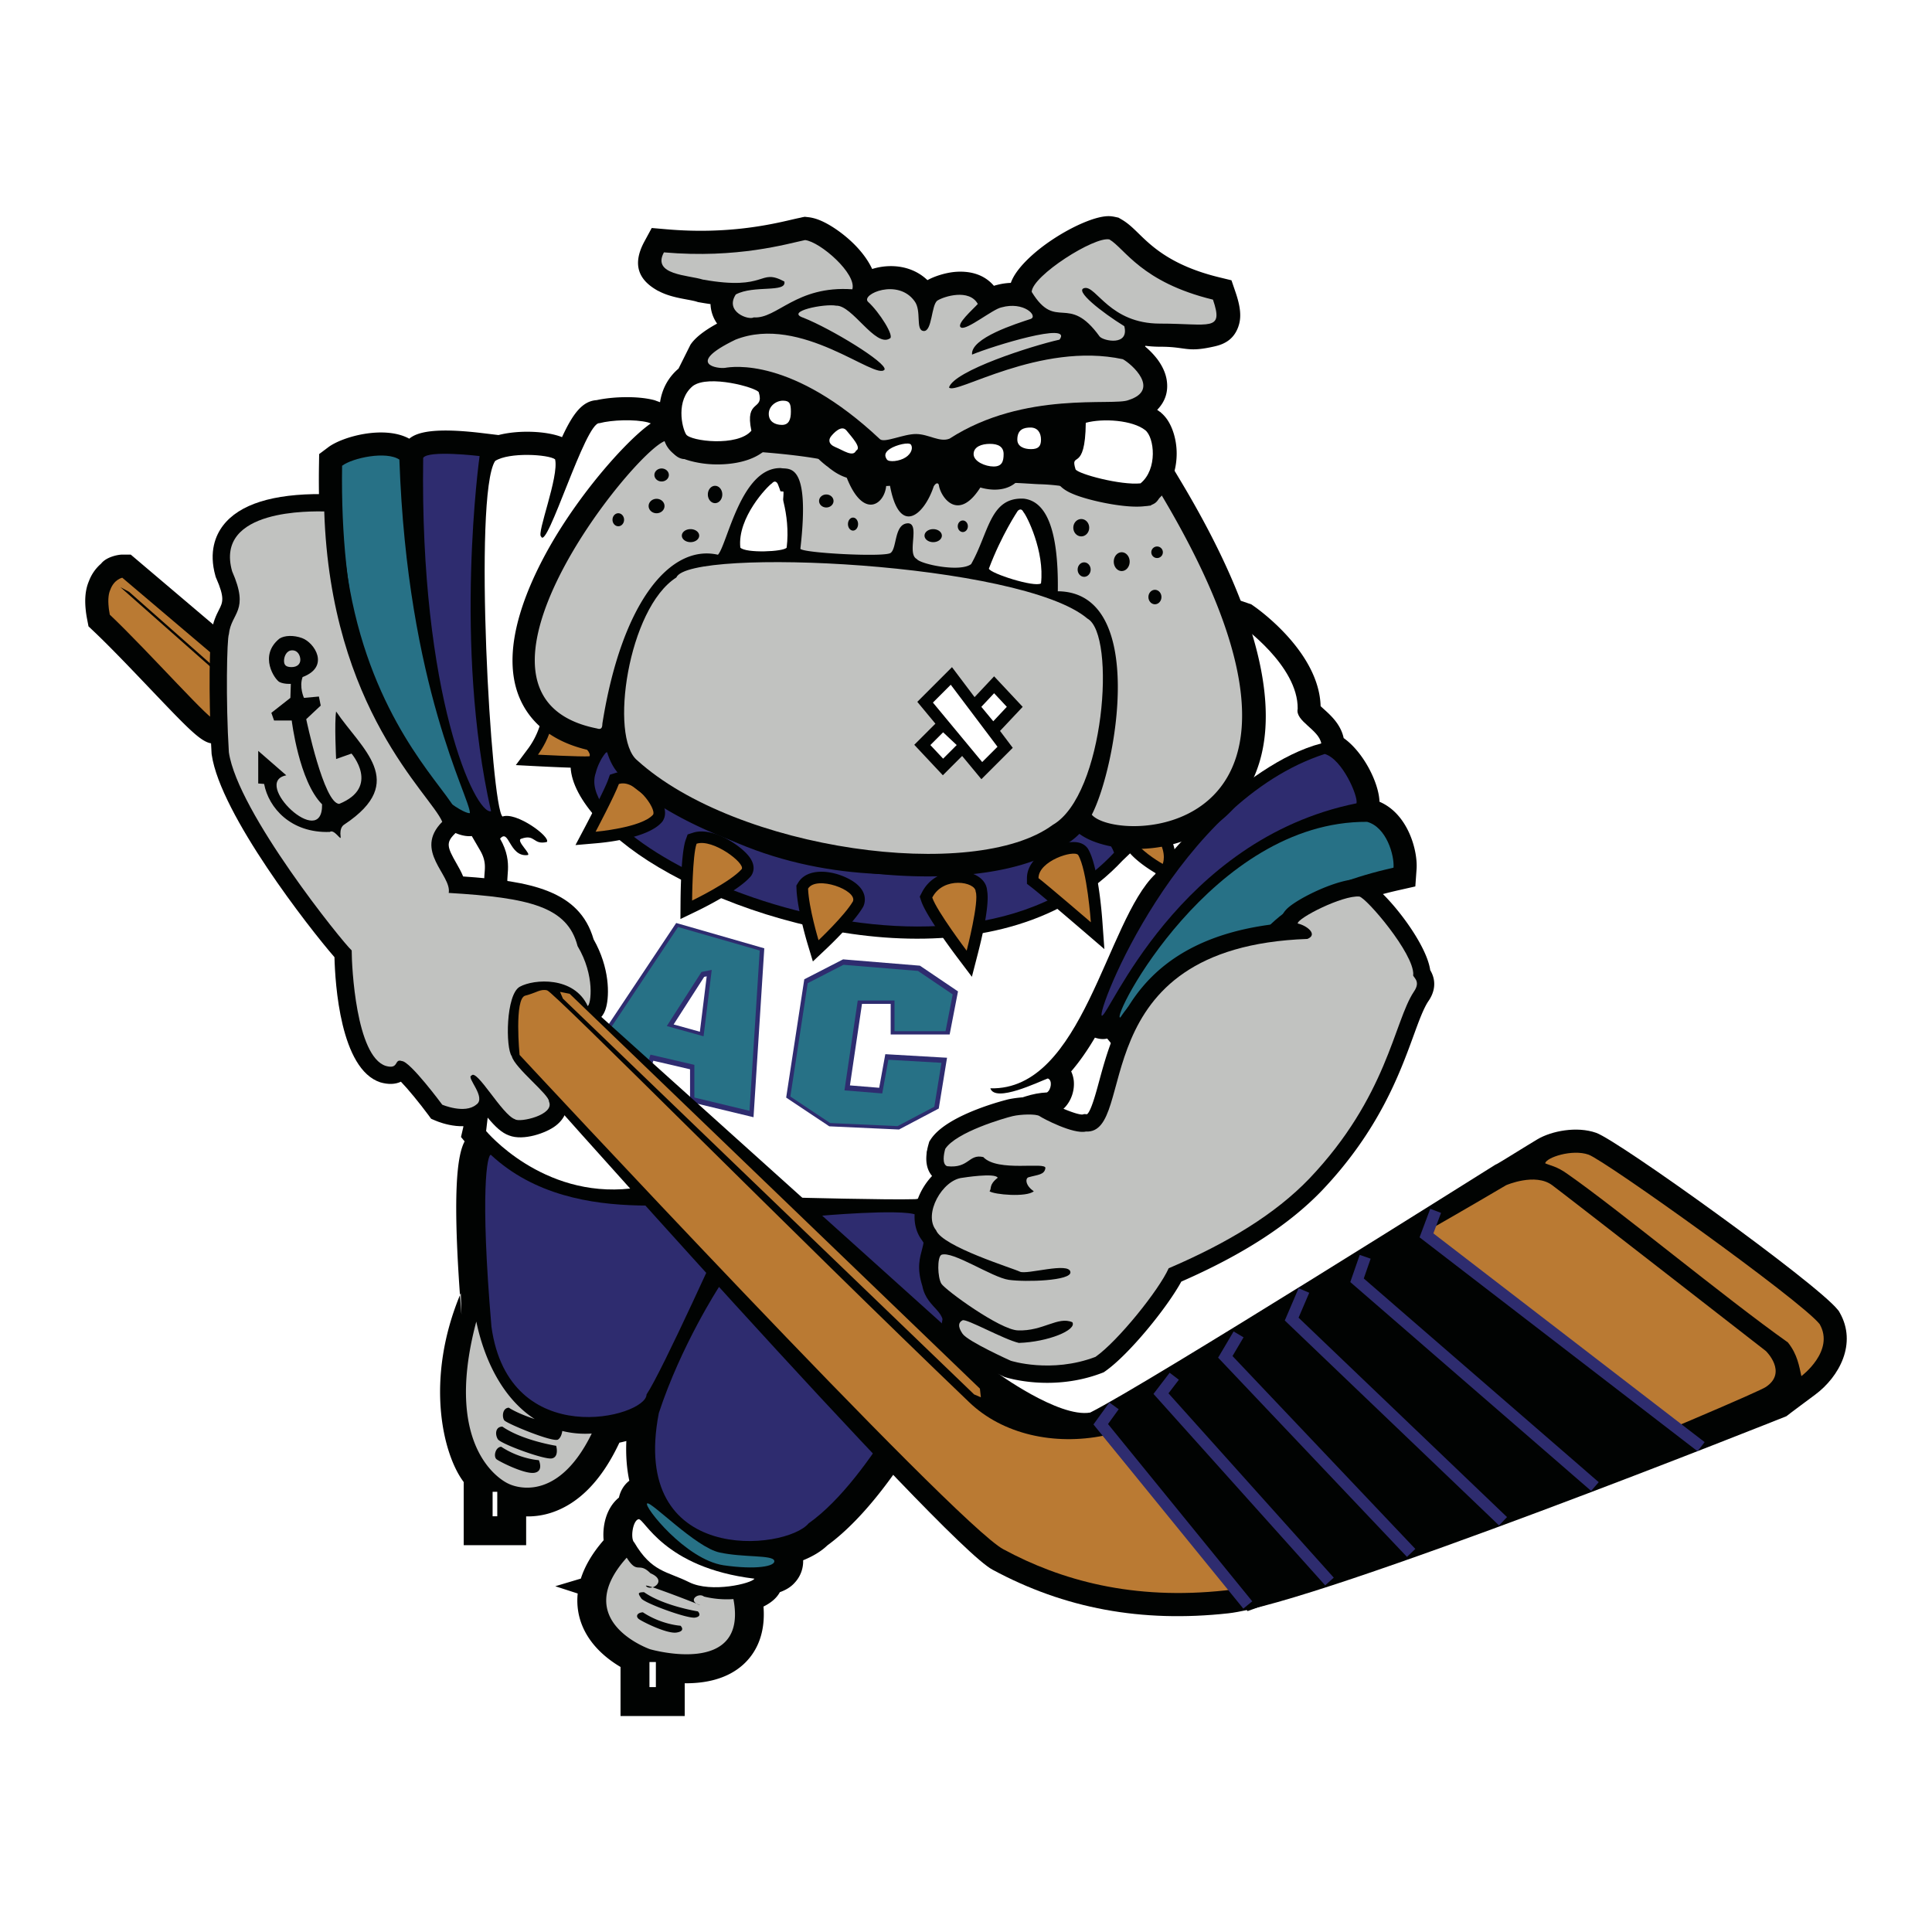
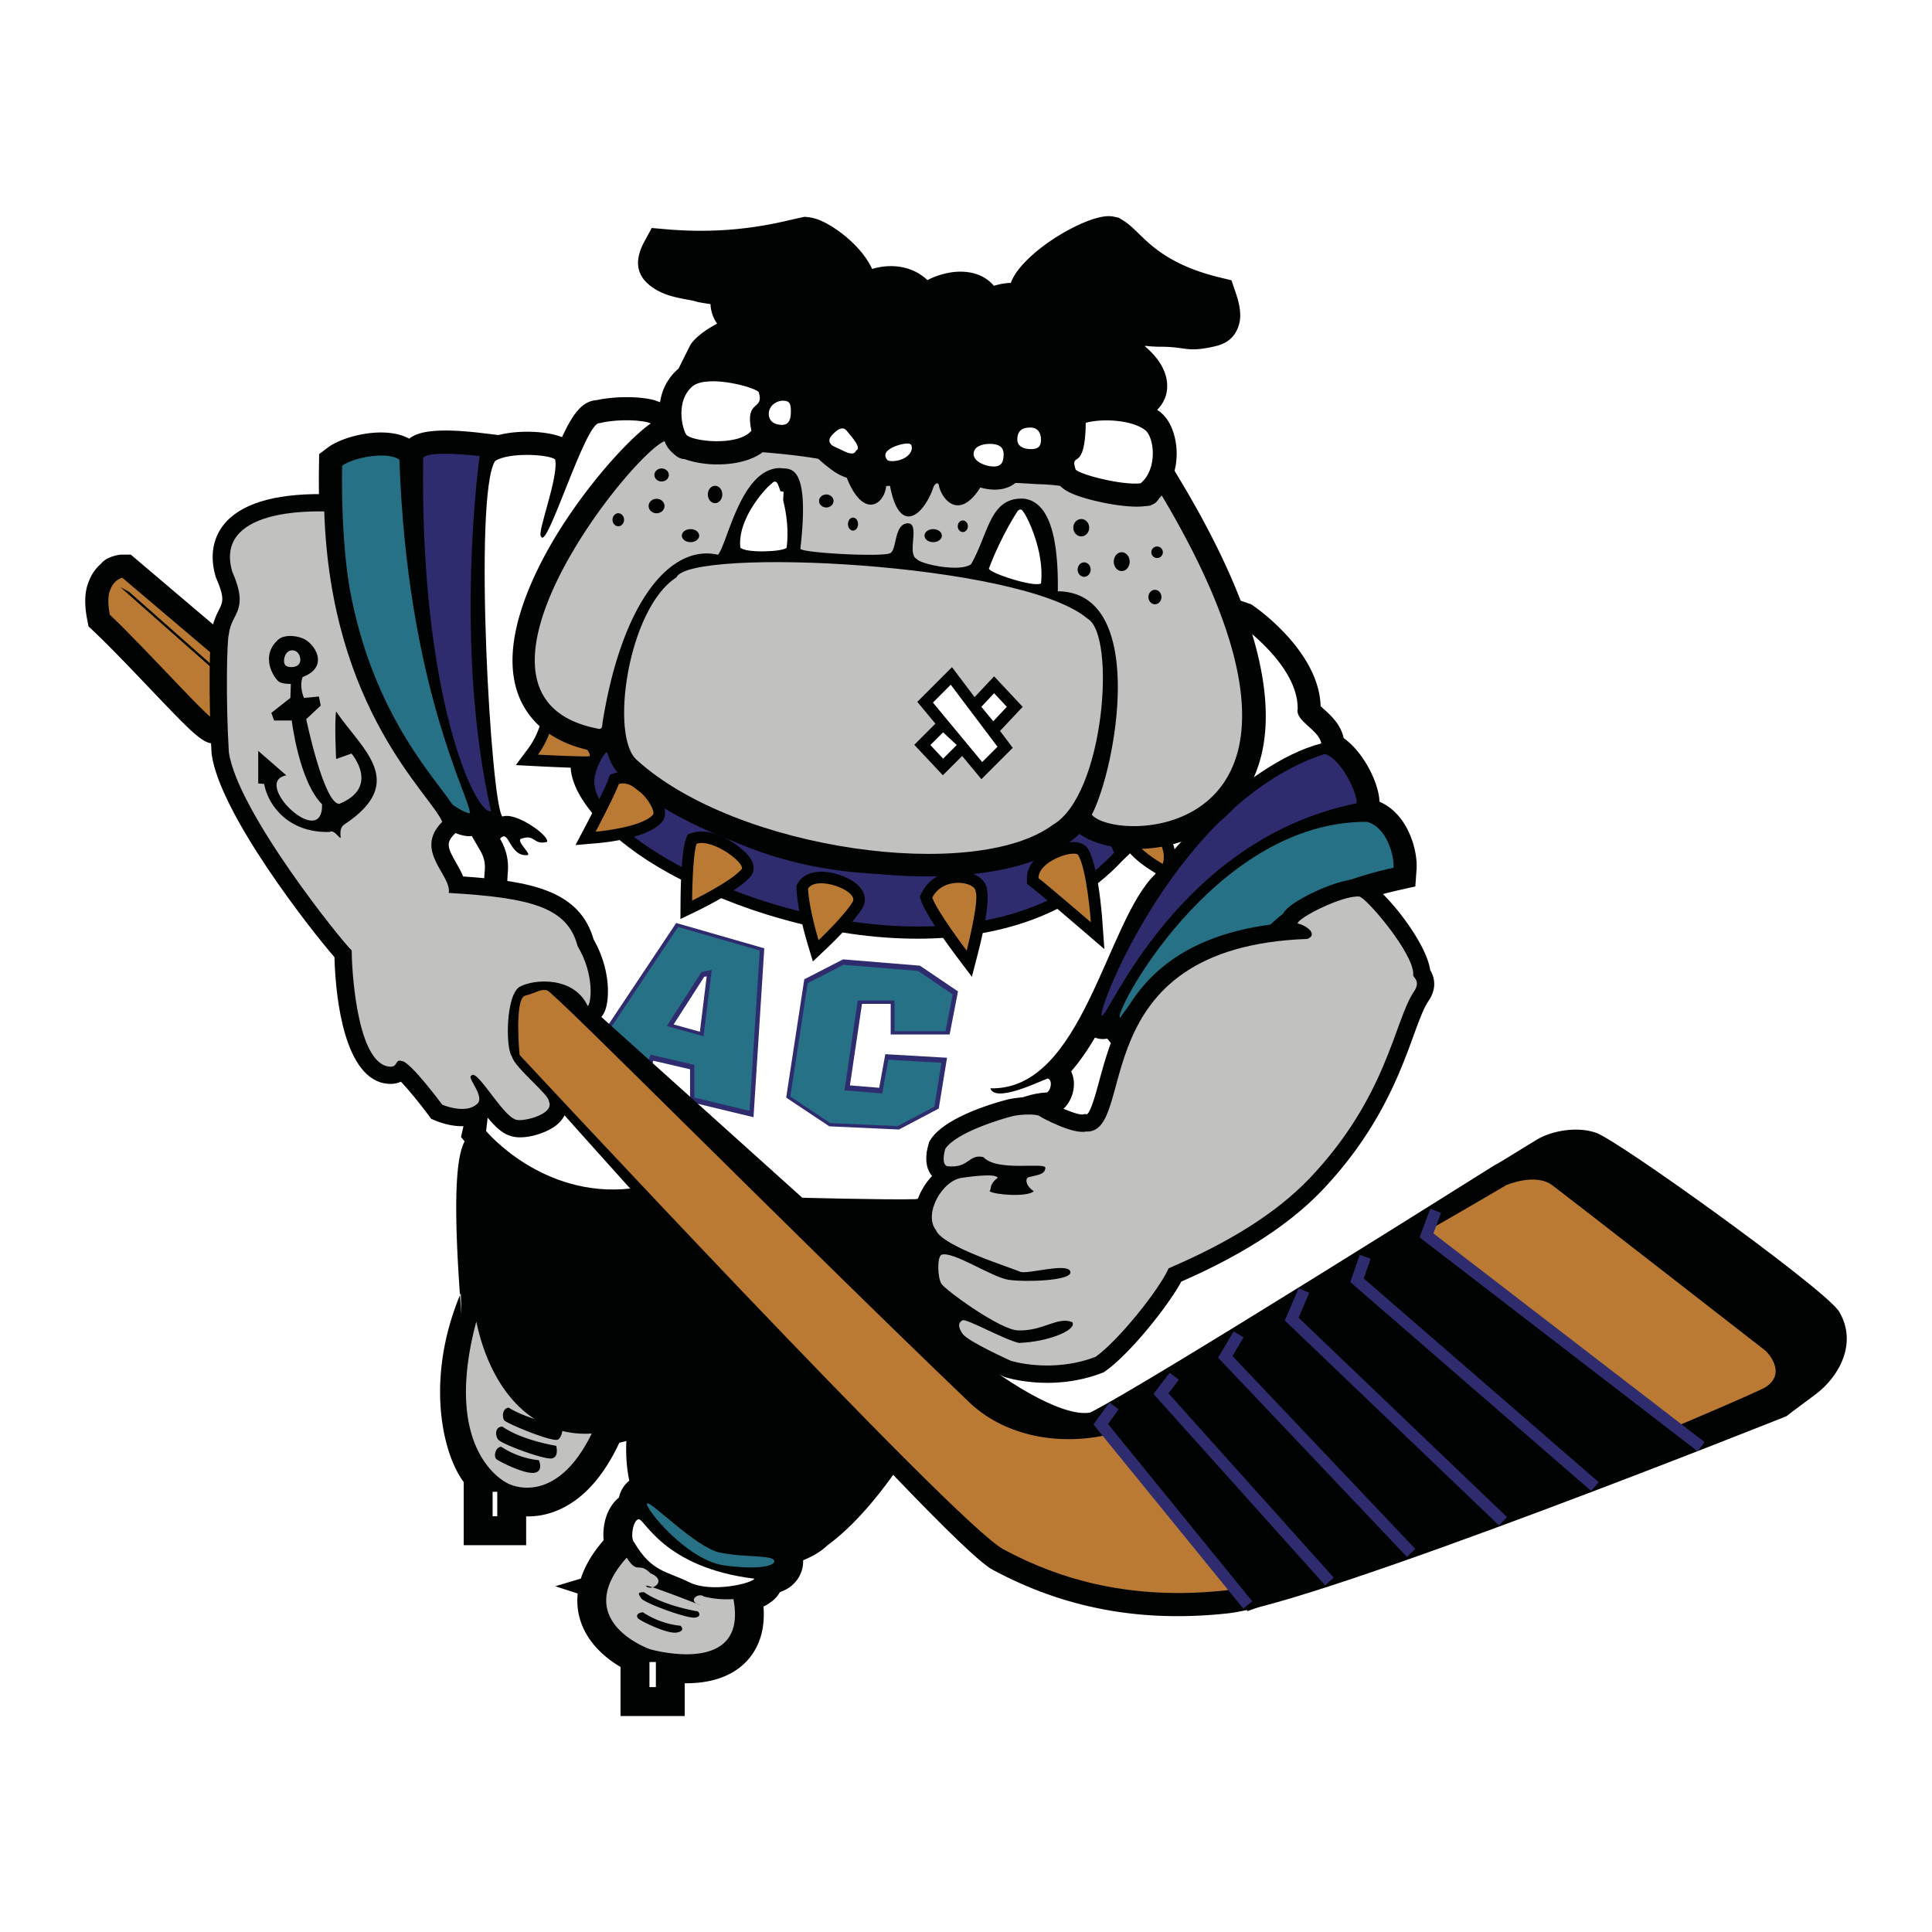
<svg xmlns="http://www.w3.org/2000/svg" width="2500" height="2500" viewBox="0 0 192.756 192.741">
  <path fill="#fff" d="M0 192.741h192.756V0H0v192.741z" />
  <path d="M8.831 58.062c.012-.033.03-.06.042-.092.011-.026.018-.058.03-.083l-.072.175z" fill-rule="evenodd" clip-rule="evenodd" fill="#010302" />
  <path d="M23.602 67.559l3.202-.565-13.113-11.121-.645-.547h-.847c-.113 0-.239.011-.374.035 0 0-1.193.163-1.737.865a4.273 4.273 0 0 0-1.215 1.745c-.34.793-.447 1.75-.314 2.924.005.049.009.099.017.158.03.236.067.461.113.7l.14.73.54.512c1.598 1.51 3.746 3.765 5.644 5.755 5.22 5.475 5.646 5.922 7.374 5.103l1.506-.715c.019-.06-.188-1.715-.188-1.715-.048-.38-.087-2.163-.103-3.864z" fill-rule="evenodd" clip-rule="evenodd" fill="#010302" />
  <path d="M12.879 59.038l8.347 7.374c.054-.883.341-.836.341-.836l-9.368-7.944s-.819.161-1.197 1.209c-.158.346-.252.907-.152 1.794.006.044.008.085.014.131.023.173.052.355.09.552 3.854 3.646 10.566 11.223 10.462 10.391-.105-.834-.126-4.93-.126-4.93l-9.259-8.187.001-.007.847.453z" fill-rule="evenodd" clip-rule="evenodd" fill="#ba7a33" />
  <path d="M137.633 79.983c-.062-1.876-1.584-4.941-3.574-6.352-.291-1.358-1.25-2.23-1.959-2.871a13.39 13.39 0 0 1-.342-.315c-.145-5.256-5.967-9.494-6.645-9.967l-.268-.188-.311-.106c-15.947-5.434-57.642-19.656-59.05-20.196l-.128-.049a3.06 3.06 0 0 0-.154-.043c-1.677-.423-4.139-.321-5.668.017-1.415.091-2.359 1.305-3.46 3.693-1.533-.609-4.294-.735-6.34-.208l-1.609-.194c-4.874-.588-6.541-.07-7.292.557-2.461-1.346-6.624-.241-8.086.855l-.905.679-.018 1.13C31.393 74.643 43.5 82.068 44.881 82.821c.393.215 1.261.681 2.208.585l-.011.013.82 1.41c.556.957.504 1.605.447 2.292-.039.479-.092 1.236.218 1.971.008 2.303-1.146 13.359-2.34 23.35l-.229.989.362.437c-.706 1.323-1.307 4.869-.318 17.271l-.068-2.125c-3.631 8.635-1.774 16.117.295 18.844v6.298h6.229v-2.872a7.558 7.558 0 0 0 2.479-.36c2.684-.865 4.922-3.1 6.653-6.642l.172-.354c.233-.05.466-.104.692-.167-.066 1.494.051 2.806.297 3.966-.023.019-.047.032-.071.053-.512.427-.827 1-.965 1.624-.695.563-1.199 1.419-1.426 2.489a5.974 5.974 0 0 0-.101 1.768c-1.201 1.378-1.903 2.668-2.272 3.828l-2.553.763 2.239.725c-.093.901 0 1.691.167 2.342.64 2.487 2.575 4.081 4.106 4.987v4.895h6.404v-3.269c1.969.02 4.206-.378 5.856-1.883 1.089-.994 2.24-2.773 2.003-5.77.734-.363 1.313-.837 1.632-1.435.954-.339 1.357-.796 1.561-1.033a3.12 3.12 0 0 0 .763-2.15c.985-.399 1.816-.903 2.422-1.489 7.595-5.549 13.937-19.924 13.997-20.067 1.225-2.981-.457-4.817-1.175-5.601-.413-.45-.486-.556-.525-.754l-.032-.163-.05-.156c-.29-.916-.203-1.242-.014-1.958.375-1.409.615-2.973-.511-5.146.476-.662.75-1.362.902-1.767l.058-.155.035-.163c.271-1.245.004-2.152-.256-2.735 2.2-.783 3.741-1.68 5.012-2.426.484-.284.902-.53 1.299-.733 1.199-.667 2.275-1.01 3.27-1.056l.584-.027.502-.303c1.008-.609 1.617-1.917 1.479-3.178a2.967 2.967 0 0 0-.256-.897c.869-1.011 1.652-2.153 2.369-3.37.457.155.863.181 1.225.091l.391.479c.057.014 1.477-.341 1.477-.341l.865-.216.494-.741c3.244-4.865 10.848-7.581 12.82-7.779l.861-.085.592-.633c2.818-3.007 7.85-4.641 11.572-5.482l1.67-.377.123-1.706c.137-1.849-.838-5.524-3.697-6.744zm-61.647 41.821l.007-.016.077-.169.16.009-.244.176z" fill-rule="evenodd" clip-rule="evenodd" fill="#010302" />
-   <path d="M48.974 115.209c-.348-.058-1.105 3.489.059 17.159 1.745 12.564 15.473 9.018 15.473 6.748 1.569-2.327 7.62-15.764 8.958-18.73-1.92-1.455-15.88 2.85-24.49-5.177zM65.731 140.976c-2.967 15.301 12.681 13.731 14.95 10.998 6.34-4.479 12.45-17.132 13.205-18.967.929-2.263-1.396-2.322-1.863-4.707-1.163-3.665 1.339-3.955-.581-7.102-1.57-.634-9.831.115-9.831.115l-9.889 7.098s-3.78 5.82-5.991 12.565z" fill-rule="evenodd" clip-rule="evenodd" fill="#2e2c6f" />
  <path d="M56.1 142.762c-.043.294-.149.663-.42.851-.482.332-5.137-1.602-5.369-1.914s-.206-1.221.45-1.262c.688.439 1.658.828 2.586 1.137-2.936-1.891-4.928-5.454-5.827-9.729-3.549 13.321 3.199 16.172 3.199 16.172s4.654 2.502 8.319-5.003a9.598 9.598 0 0 1-2.938-.252zm-2.789 4.172c-.963.152-3.408-1.084-3.756-1.339-.348-.254-.148-1.22.45-1.261 1.876 1.24 3.754 1.34 3.754 1.34s.514 1.107-.448 1.26zm1.73-1.433c-.773.13-5.08-1.456-5.369-1.914-.29-.457-.266-1.251.449-1.261 1.994 1.386 5.369 1.915 5.369 1.915s.324 1.131-.449 1.26z" fill-rule="evenodd" clip-rule="evenodd" fill="#c1c2c0" />
  <path d="M64.563 149.994c.349-.29 4.829 4.363 7.214 4.887 2.384.523 5.292.232 5.467.814.175.582-1.861.929-5.06.465-3.781-.581-7.97-5.875-7.621-6.166z" fill-rule="evenodd" clip-rule="evenodd" fill="#277186" />
  <path d="M75.267 157.498c-9.133-1.105-10.994-6.108-11.576-5.933-.582.174-.814 1.978-.407 2.326 1.745 2.965 3.258 2.852 5.467 3.956 2.211 1.105 6.282.117 6.516-.349z" fill-rule="evenodd" clip-rule="evenodd" fill="#fff" />
  <path d="M70.235 159.281c-.553-.447-1.716.426-.42.85.556.183-5.601-2.227-5.369-1.914.458.618 2.27-.487.45-1.261-1.205-1.205-1.264.191-2.369-1.554-5.7 6.341 2.327 9.134 2.327 9.134s9.831 2.849 8.319-5.003a9.567 9.567 0 0 1-2.938-.252zm-2.731 3.59c-.963.152-3.408-1.084-3.756-1.338-.348-.255-.206-.641.392-.681 1.877 1.239 3.756 1.34 3.756 1.34s.57.528-.392.679zm1.846-1.491c-.773.129-5.079-1.457-5.369-1.914s-.439-.61.275-.621c1.994 1.387 5.369 1.915 5.369 1.915s.498.49-.275.62z" fill-rule="evenodd" clip-rule="evenodd" fill="#c1c2c0" />
  <path fill="#fff" d="M49.148 151.272h.465v-2.443h-.465v2.443zM64.796 168.315h.64v-2.501h-.64v2.501z" />
  <path d="M111.775 101.507c3.693-5.539 11.871-8.529 14.508-8.793 1.318-1.407 4.572-4.309 12.75-6.155.09-1.232-.703-4.045-2.639-4.572-15.474-.089-25.673 19.784-24.619 19.52z" fill-rule="evenodd" clip-rule="evenodd" fill="#277186" />
  <path d="M135.34 80.14c.176-.704-1.406-4.397-3.166-4.924-14.684 4.748-22.861 25.851-22.246 26.114.617.265 7.562-17.585 25.412-21.19zM42.222 45.671c.527-.792 5.627-.177 5.627-.177s-2.638 18.818 1.143 35.437c-1.583.352-7.122-11.519-6.77-35.26z" fill-rule="evenodd" clip-rule="evenodd" fill="#2e2c6f" />
  <path d="M39.847 45.847c-1.318-.88-4.66-.177-5.715.614-.439 28.578 12.223 34.997 12.75 34.646 0-1.583-6.243-12.487-7.035-35.26z" fill-rule="evenodd" clip-rule="evenodd" fill="#277186" />
  <path d="M64.638 42.133c-1.308-.331-3.602-.248-4.833.082-1.39-.166-5.24 12.778-5.817 11.305-.488-.248 1.806-5.983 1.393-7.701-.652-.493-4.592-.735-5.981.164-2.208 3.357-.406 34.655.738 35.474 1.396-.491 4.829 2.048 4.423 2.54-1.389.328-1.143-.819-2.539-.328-.652.164 1.144 1.639.574 1.639-1.8.164-1.8-2.704-2.704-1.639 1.478 2.54.324 4.181.901 4.672.577.49-2.294 24.496-2.294 24.496s5.574 6.716 14.419 5.734c1.724.162 16.303.9 16.303.9s9.419.248 12.043.164c.791-.023 1.232-.574 1.724-1.886.41-1.883-1.393-1.638 0-4.014 3.606-1.065 5.49-2.532 7.251-3.441 1.338-.745 2.76-1.242 4.219-1.309.41-.247.574-1.228.082-1.394-.902.327-5.242 2.457-5.734.983 9.256.244 11.551-16.714 16.467-21.382.082-.657 8.684-10.982 16.549-13.029-.246-1.394-2.621-2.213-2.352-3.456.057-4.328-5.676-8.341-5.676-8.341S65.863 42.627 64.638 42.133z" fill-rule="evenodd" clip-rule="evenodd" fill="#fff" />
  <path d="M75.918 94.51l-8.15-2.344-.304-.086-8.936 13.403-.265.397 5.414 2.872.452.24.161-.486.894-2.682 3.662.852v3.258l.333.08 5.5 1.323.5.121.033-.514 1.019-15.993.022-.346-.335-.095zm-5.661 2.942l.251-.051-.68 5.529-2.62-.729 3.049-4.749z" fill-rule="evenodd" clip-rule="evenodd" fill="#2e2c6f" />
  <path d="M67.648 92.482l-8.761 13.142 4.992 2.648 1.018-3.057 4.381 1.019v3.261l5.501 1.324 1.019-15.993-8.15-2.344zm2.547 10.9l-3.668-1.019 3.464-5.399 1.019-.204-.815 6.622z" fill-rule="evenodd" clip-rule="evenodd" fill="#277186" />
  <path fill-rule="evenodd" clip-rule="evenodd" fill="#2e2c6f" d="M95.344 98.745l-3.464-2.341-.093-.063-.113-.011-7.436-.612-.123-.01-.11.056-3.566 1.833-.196.101-.034.219-1.732 11.31-.041.271.229.154 3.973 2.648.1.066.12.006 6.723.307.117.004.104-.055 3.668-1.936.191-.102.034-.211.714-4.38.078-.475-.48-.026-5.679-.329-.068.376-.542 2.977-2.919-.238 1.203-8.136h2.862v3.056h5.883l.068-.35.711-3.669.054-.28-.236-.16z" />
  <path fill-rule="evenodd" clip-rule="evenodd" fill="#277186" d="M78.854 109.392l1.731-11.308 3.566-1.833 7.436.611 3.464 2.343-.713 3.667h-5.093v-3.056h-3.668l-1.325 8.964 3.77.306.611-3.362 5.298.305-.713 4.381-3.668 1.936-6.723-.306-3.973-2.648z" />
  <path d="M46.208 87.438c-.19-.469-.439-.909-.678-1.325-.915-1.59-1.042-2.049-.184-2.907l.815-.815-.438-1.066c-.316-.765-.931-1.581-1.863-2.816-3.014-3.994-9.286-12.305-9.781-27.548l-.054-1.662-1.675-.011-.146-.001c-4.982-.041-8.331 1.015-9.952 3.139-.726.95-1.446 2.593-.759 5.028l.033.117.048.111c.869 1.974.647 2.413.278 3.14-.266.525-.63 1.244-.737 2.271l.035-.131c-.396 2.027-.222 9.304-.042 12.193l.005.071.011.072c.874 5.954 9.762 17.339 12.245 20.192.065 2.629.583 11.175 4.57 12.486.808.236 1.496.205 2.06-.062.72.743 1.866 2.146 2.734 3.318l.28.38.432.184c.529.227 3.233 1.255 5.104-.217.038-.026.068-.056.104-.083.767.923 1.413 1.529 2.145 1.785 1.408.553 3.695-.238 4.656-.985 1.131-.878 1.267-1.994.996-2.844-.174-.838-.893-1.569-2.044-2.722-.524-.525-1.49-1.491-1.691-1.869l-.066-.262-.106-.139c-.283-.89-.14-3.807.31-4.581.524-.207 1.694-.392 2.761-.04.699.231 1.174.641 1.453 1.249l2.438.776c.72-.416.917-1.173.981-1.421.305-1.172.358-3.885-1.265-6.737-1.405-4.865-6.256-5.806-13.013-6.268zM29.953 65.741l-.004-.026c.004.007.006.015.009.022l-.005.004z" fill-rule="evenodd" clip-rule="evenodd" fill="#010302" />
  <path d="M48.61 111.542c-.02.017-.043.024-.062.038-.033.024-.057.051-.091.073l.153-.111zM142.693 96.782c-.424-3.029-5.113-8.713-6.732-9.037l-.096-.02-.098-.008c-2.111-.181-6.355 1.927-7.383 2.962-.521.523-.637 1.049-.635 1.445-14.201 1.469-16.619 10.341-18.094 15.765-.32 1.188-.805 2.969-1.199 3.269h-.029l-.244-.015-.195.046c-.605.026-2.633-.851-3.293-1.271-1.221-.869-4.031-.26-4.061-.253-.061.014-6.124 1.469-7.777 4.005l-.143.219-.071.252c-.476 1.67-.122 2.626.349 3.178a6.864 6.864 0 0 0-1.302 1.99c-.687 1.642-.57 3.284.299 4.427.112.188.252.373.419.553a2.649 2.649 0 0 0-.378.843c-.237.906-.225 2.795.417 3.84.215.352.994 1.044 2.024 1.821-.206.25-.356.538-.437.857-.194.749 0 1.556.577 2.393.198.289.803 1.168 5.519 3.287l.088.04.092.029c.188.061 4.668 1.461 9.6-.413l.203-.078.178-.124c2.352-1.654 6.146-6.316 7.568-8.926 6.127-2.683 10.723-5.65 14.012-9.066 5.695-5.98 7.773-11.677 9.15-15.445.531-1.457.992-2.714 1.469-3.438.518-.728.951-1.875.203-3.127zM177.656 140.142a.05.05 0 0 1-.018.011c-.061.044-.111.09-.174.133l.192-.144z" fill-rule="evenodd" clip-rule="evenodd" fill="#010302" />
  <path d="M183.549 130.955l-.088-.156-.113-.14c-2.154-2.693-21.859-16.855-24.094-17.643-1.938-.686-4.461-.184-5.852.637-.934.55-3.855 2.382-4.066 2.476l-.1.043-.094.054c-.143.077-34.658 21.832-40.371 24.697-3.139.551-9.408-4.047-9.408-4.047L56.258 98.088l-4.612.384-.383 7.11s42.927 48.491 47.759 51.017c7.18 3.879 14.873 5.304 23.52 4.355 8.891-.977 55.691-19.666 55.691-19.666-.004-.02 2.865-2.149 2.865-2.149 2.41-1.79 4.205-5.114 2.451-8.184z" fill-rule="evenodd" clip-rule="evenodd" fill="#010302" />
  <path d="M51.838 105.24s-.547-5.634.564-5.911c1.111-.277 1.487-.691 2.179-.531s24.545 24.271 42.125 41.104c6.688 6.402 20.563 4.5 25.85-6.165 13.738-7.206 27.705-15.495 27.705-15.495s2.904-1.272 4.604 0c1.701 1.272 21.318 16.544 21.318 16.544s2.193 2.12 0 3.582c-.785.652-44.645 19.28-53.893 20.295-9.25 1.014-16.455-1.004-22.172-4.093-4.755-2.485-48.28-49.33-48.28-49.33z" fill-rule="evenodd" clip-rule="evenodd" fill="#ba7a33" />
-   <path fill-rule="evenodd" clip-rule="evenodd" fill="#ba7a33" d="M55.874 98.952l.961.193 40.931 39.392.095.865-.672-.288-41.026-39.489-.289-.673zM179.723 137.288c-.217-.954-.377-2.155-1.346-3.363-6.322-4.481-17.012-13.342-22.002-16.813-1.059-.769-1.746-.838-2.211-1.056.098-.578 2.689-1.442 4.324-.865 1.633.575 21.139 14.508 23.059 16.909 1.539 2.69-1.824 5.188-1.824 5.188z" />
  <path fill-rule="evenodd" clip-rule="evenodd" fill="#010302" d="M124.475 160.731l45.16-16.333-27.096-21.33.77-2.69-32.092 19.985-2.113 1.729 15.371 18.639z" />
  <path fill-rule="evenodd" clip-rule="evenodd" fill="#2e2c6f" d="M136.064 127.547l.686-1.975-1.09-.378-.814 2.343-.129.369.297.256 23.734 20.578.756-.872-23.44-20.321zM143.008 123.047l.765-2.045-1.078-.405-.916 2.444-.15.4.338.26 27.402 21.087.703-.915-27.064-20.826zM129.559 131.458l1.064-2.486-1.061-.453-1.22 2.851-.158.368.289.277 21.086 20.17.796-.834-20.796-19.893zM122.967 135.285l1.103-1.867-.994-.586-1.322 2.241-.223.374.301.316 18.539 19.559.838-.793-18.242-19.244zM116.58 139.005l1.035-1.354-.918-.7-1.324 1.734-.289.378.318.356 16.811 18.744.857-.769-16.49-18.389zM110.547 142.07l1.066-1.477-.933-.675-1.326 1.834-.258.358.277.344 14.672 18.03.893-.727-14.391-17.687z" />
  <path d="M57.624 94.382c-1.009-3.924-4.788-4.824-12.856-5.303.323-1.774-3.547-4.193-.645-7.096-1.128-2.742-11.128-11.128-11.773-30.966-1.129 0-10.967-.322-9.193 5.968 1.775 4.031-.093 4.098-.323 6.289-.193.428-.322 6.613 0 11.774.878 5.979 11.391 19.011 12.254 19.767 0 1.627.433 10.548 3.391 11.521 1.36.394.82-.758 1.612-.482.829.021 4.032 4.354 4.032 4.354s2.232.951 3.387 0c1.077-.705-1.047-2.757-.471-2.901.505-.757 3.06 3.924 4.342 4.353.445.364 4.01-.429 3.387-1.772.061-.662-3.409-3.337-3.71-4.518-.624-.821-.599-6.162.807-6.934 1.406-.773 5.398-1.063 6.774 1.935.317-.184.748-3.036-1.015-5.989zM34.392 82.227c-.092.067-.542.271-.406 1.265.063.461-.633-.813-1.084-.497-3.868.135-6.1-2.395-6.551-4.79l-.588-.045v-3.253l2.801 2.44c-.01-.034-.014-.052-.021-.08-.039-.146-.106-.393 0 0l.021.08c-3.524.678 3.66 7.59 3.569 2.892-2.304-2.304-3.027-8.359-3.027-8.359h-1.762l-.271-.768 1.898-1.491.045-1.4s-.678.045-1.13-.181c-.452-.226-2.123-2.621 0-4.337.497-.317 1.401-.362 2.259-.046 1.235.454 2.802 2.847.045 3.886-.361.994.136 2.078.136 2.078l1.491-.135.181.902-1.446 1.356s1.762 8.449 3.298 8.449c4.112-1.671 1.22-5.016 1.22-5.016l-1.536.543s-.181-3.615 0-4.744c2.53 3.751 7.229 7.004.858 11.251z" fill-rule="evenodd" clip-rule="evenodd" fill="#c1c2c0" />
  <path d="M29.152 64.877c-.587 0-.814.64-.814 1.039s.159.633.746.633c.586 0 .88-.324.88-.723s-.225-.949-.812-.949zM135.621 89.44c.721.144 5.455 5.685 5.381 7.784-.162.235.863.576.047 1.729-1.969 2.979-2.65 10.473-10.426 18.639-3.396 3.53-8.137 6.416-14.025 8.937-.961 2.162-5.045 7.254-7.303 8.84-4.42 1.681-8.455.384-8.455.384s-4.275-1.921-4.804-2.689c-.529-.77-.384-1.154 0-1.346.384-.191 4.132 1.921 5.62 2.258 2.932-.097 5.812-1.297 5.332-2.065-1.441-.625-2.93.913-5.428.815-1.779-.047-7.254-4.033-7.639-4.658-.384-.625-.433-2.642 0-2.883 1.104-.433 5.045 2.257 6.727 2.497 1.68.241 6.246.098 6.148-.768-.098-1.058-4.371.289-5.043-.048-.676-.337-7.736-2.499-8.36-4.131-1.302-1.6.624-5.047 2.642-5.237 0 0 3.267-.528 3.507 0-.914.72-.576 1.056-.816 1.345.432.336 3.699.625 4.418 0-.863-.576-.863-1.298-.527-1.394.93-.263 1.586-.238 1.682-.912.096-.673-4.756.432-6.197-1.105-1.49-.337-1.394 1.153-3.604.913-.528-.191-.339-1.212-.191-1.729 1.098-1.685 5.91-3.073 6.724-3.267.816-.192 2.354-.24 2.691 0 .336.24 3.363 1.825 4.611 1.537 5.283.288-.625-18.4 22.1-19.216 1.104-.433-.049-1.345-.961-1.538-.048-.53 4.467-2.836 6.149-2.692z" fill-rule="evenodd" clip-rule="evenodd" fill="#c1c2c0" />
  <path d="M109.6 82.594c-.494-.058-.92-.108-1.484-.536l-.688-.524-.697.515c-5.412 4.011-30.056 9.346-45.092-8.039l-.704-.812-.86.645c-.126.094-2.611.116-3.125 2.093-.342 3.026 3.122 7.243 8.739 10.575 12.206 7.238 34.64 11.82 46.304-.657l.857-.821c0-.001-2.465-2.346-3.25-2.439z" fill-rule="evenodd" clip-rule="evenodd" fill="#010302" />
  <path d="M60.766 74.764c15.301 17.691 40.607 12.69 46.652 8.211 1.865 1.419 2.984 0 3.732 2.091-16.048 17.167-54.341 0-51.728-7.913.448-1.715 1.344-2.389 1.344-2.389z" fill-rule="evenodd" clip-rule="evenodd" fill="#2e2c6f" />
  <path d="M96.617 87.036c-1.542-.375-3.649.084-4.63 1.979l-.223.433.154.461c.484 1.449 3.089 4.944 3.607 5.63l1.44 1.908.597-2.316c.574-2.229 1.164-5.028.92-6.3-.06-.843-.757-1.526-1.865-1.795zM108.557 84.696l-.051-.083-.064-.074c-.697-.814-2.021-.549-3.012-.183-1.859.689-2.971 1.903-2.971 3.248v.567l.449.346c.934.719 5.135 4.329 5.178 4.365l2.098 1.803-.199-2.76c-.065-.918-.44-5.583-1.428-7.229zM84.589 87.627c-1.743-.873-4.07-1.023-4.952.42l-.182.297.013.348c.081 2.066 1.053 5.304 1.094 5.44l.539 1.784 1.356-1.278c.279-.265 2.761-2.623 3.641-4.143l.041-.072.031-.077c.15-.376.481-1.686-1.581-2.719zm-1.82 5.839zM69.146 83.072l-.54.174-.192.533c-.458 1.273-.51 5.269-.516 6.055l-.013 1.851 1.667-.804c.411-.198 4.053-1.977 5.318-3.422l.064-.072.051-.083c.198-.322.426-.995-.269-1.882-.879-1.122-3.643-2.969-5.57-2.35zM61.392 77.114l-.54.173-.192.534c-.318.882-1.738 3.631-2.258 4.617l-.987 1.867 2.106-.182c1.184-.102 5.154-.554 6.503-2.093l.064-.073.052-.084c.561-.914-.097-2.095-.748-2.924-1.224-1.56-2.72-2.246-4-1.835zM58.901 76.598l.586-.044.308-.501c.203-.331.437-1.022-.28-1.936-.771-.984-3.126-2.641-5.073-2.016l-.54.173-.193.534a7.92 7.92 0 0 1-.958 1.789l-1.287 1.729c-.002.002 2.15.113 2.15.113.736.039 4.447.224 5.287.159zM116.543 83.129l-.051-.084-.062-.073c-.461-.54-1.211-.818-2.004-.746a2.592 2.592 0 0 0-2.033 1.288l-.375.646.434.607c.871 1.219 2.773 2.305 2.988 2.425l1.086.609.525-1.131c.07-.157.668-1.582-.508-3.541z" fill-rule="evenodd" clip-rule="evenodd" fill="#010302" />
  <path d="M97.342 88.947c.373.971-.897 5.896-.897 5.896s-2.985-3.956-3.433-5.3c1.119-2.163 4.33-1.567 4.33-.596zM103.611 87.604c0-1.717 3.508-2.837 3.955-2.315.896 1.493 1.27 6.718 1.27 6.718s-4.254-3.657-5.225-4.403zM85.099 89.918c.448-1.12-3.657-2.613-4.478-1.269.074 1.94 1.045 5.15 1.045 5.15s2.612-2.464 3.433-3.881zM69.499 84.17c1.635-.524 4.865 1.943 4.504 2.53-1.147 1.309-4.952 3.143-4.952 3.143s.033-4.522.448-5.673zM61.745 78.212c1.634-.525 3.773 2.472 3.412 3.059-1.147 1.309-5.734 1.704-5.734 1.704s1.906-3.612 2.322-4.763zM54.794 73.197c1.635-.525 4.379 1.665 4.018 2.252-.808.062-5.138-.162-5.138-.162s.705-.938 1.12-2.09zM113.391 84.096c.521-.896 1.715-.896 2.164-.374.896 1.493.449 2.463.449 2.463s-1.867-1.045-2.613-2.089z" fill-rule="evenodd" clip-rule="evenodd" fill="#ba7a33" />
  <path d="M108.57 61.713c-6.602-5.607-39.746-7.134-41.015-4.102-4.834 3.071-6.699 15.957-3.902 18.246 9.918 8.985 33.654 12.207 41.453 6.442 5.169-2.968 6.357-18.989 3.464-20.586z" fill-rule="evenodd" clip-rule="evenodd" fill="#010302" />
  <path d="M107.084 63.469c-.486-.413-1.23-.82-2.18-1.217-4.748-1.987-13.459-3.229-21.266-3.677-7.031-.404-13.032-.35-14.101.263l-.139.332-.609.386c-.336.214-.669.53-.991.924-1.439 1.758-2.44 4.691-2.893 7.526-.429 2.683-.389 5.103.231 6.08.001.001 0 .002-.002.001l-.004.002.072.067.006-.006c1.268 1.148 2.779 2.191 4.457 3.119 1.732.958 3.659 1.808 5.699 2.541 10.423 3.742 23.335 4.365 28.373.642l.145-.106.082-.046c.535-.308 1.051-.951 1.521-1.807 1.205-2.18 1.945-5.435 2.209-8.493.246-2.856.104-5.359-.449-6.395l-.161-.136zm-.412-5.468c1.295.542 2.393 1.152 3.232 1.83.529.346.967.832 1.312 1.435 1.045 1.823 1.412 5.39 1.09 9.129-.311 3.585-1.238 7.513-2.785 10.312-.855 1.549-1.924 2.798-3.215 3.557-6.287 4.448-20.957 4.028-32.493-.114-2.249-.809-4.4-1.76-6.365-2.847-2.019-1.116-3.83-2.364-5.339-3.731l-.008-.01a4.572 4.572 0 0 1-.857-1.009c-1.219-1.917-1.471-5.568-.88-9.268.568-3.551 1.899-7.32 3.866-9.724a9.177 9.177 0 0 1 1.695-1.627c1.594-1.795 9.366-2.466 17.964-1.973 8.216.473 17.502 1.831 22.783 4.04zM65.134 74.087c-.008-.003-.039-.029-.022-.014l.018.016.004-.002z" fill="#010302" />
  <path d="M113.584 48.017l-1.758-.497c-2.102-.633-4.777-1.44-7.998-1.519h-.004-.008l-.043-.003c-.068-.003-.369-.022-.723-.043-1.838-.114-5.059-.313-6.409.657l-.383.274-.239.392c-.051.084-.1.162-.146.233a2.518 2.518 0 0 0-.497-.801l-.008-.01a2.401 2.401 0 0 0-1.667-.787 2.478 2.478 0 0 0-1.496.42h-.017c-.335.22-.658.545-.927.988l-.129.212-.062.189c-.2-.885-.777-1.452-1.495-1.734h-.008a2.425 2.425 0 0 0-1.225-.138v-.005a2.488 2.488 0 0 0-1.024.393l-.003-.004a2.595 2.595 0 0 0-.621.583c-.102-.271-.208-.59-.32-.958l-.196-.644-.525-.446-.01-.009-.009-.009c-.468-.392-1.173-.697-2.039-.925a23.26 23.26 0 0 0-2.253-.445c-4.25-.661-11.192-.885-11.882-.655l-.422.14-.344.292c-.229.194.168.424-.039.369-.116-.031.061-.166-.142-.572l-.886-1.771-1.879.609c-1.804.585-7.685 6.781-11.292 13.428-1.454 2.678-2.607 5.493-3.085 8.142-.533 2.967-.218 5.725 1.415 7.922 1.296 1.745 3.341 3.028 6.34 3.636 1.916.556 2.765-.412 3.187-1.672l.009-.009c.128-.386.144-.638.156-.847h.001l-.001-.002.001-.007h-.008c.175-1.082.377-2.122.604-3.111 1.001-4.397 2.429-7.616 4.056-9.62 1.292-1.589 2.637-2.306 3.879-2.107h.009c.033.004.096.019.183.038l1.306.298.901-.983c.055-.06-.03.028.075-.096l.009-.009c.504-.601.844-1.521 1.272-2.677.722-1.957 1.842-4.986 3.073-5.111.118.015.207.019.302.025.045.002.129.007-.499 5.455l-.089.769.404.671.002.004.081.126c.574.828 3.415 1.393 6.115 1.527 2.177.108 4.534.046 5.575-.279.212.19.472.365.787.523l.01-.023c.784.444 1.943.831 3.081.998 1.276.187 2.716.2 3.754-.167v-.003c.369-.13.711-.309 1.012-.54l.373-.288.23-.405.041-.073v-.009c.553-.99.934-1.94 1.291-2.83.521-1.305.959-2.391 1.717-2.434.184.071.379.333.584.847.48 1.191.736 3.145.699 6.058l-.031 2.312 2.318.021c.574.006 1.039.115 1.412.307.758.393 1.297 1.224 1.666 2.308.461 1.356.637 3.065.621 4.88-.043 4.513-1.262 9.368-2.334 11.439l-.71 1.375 1.008 1.177c1.201 1.401 5.107 2.424 8.953 1.635 1.895-.39 3.84-1.169 5.506-2.486 1.705-1.345 3.121-3.237 3.918-5.821 1.701-5.522.398-14.353-7.791-28.045l-2.912-4.869-1.303 5.526c-.127.531.078-.671-.045-.7z" fill-rule="evenodd" clip-rule="evenodd" fill="#010302" />
  <path d="M73.862 54.626c.526.578 4.361.421 4.624 0 .42-3.415-.894-6.357-.894-6.357s-.209-.473-.577-.052c-.421.262-3.468 3.414-3.153 6.409zM103.861 58.199c-.658.42-5.057-.996-5.201-1.472 1.262-3.362 2.873-5.752 2.873-5.752s.328-.4.572.101c.338.364 2.125 3.918 1.756 7.123z" fill-rule="evenodd" clip-rule="evenodd" fill="#fff" />
  <path d="M115.797 49.236c-.736 3.117-5.301-.774-12.123-.933-1.057-.033-4.947-.418-5.766.17-2.299 3.772-4.083 1.07-4.237-.085-.061-.232-.273-.266-.512.128-.955 2.901-3.475 5.069-4.395-.235-.036-.27-.36-.18-.342.091-.109 2.054-2.611 3.808-4.331-1.849-1.356-1.187-13.224-1.864-13.986-1.611-1.696 1.441-2.713 1.102-3.73-.932-3.136 1.017-22.847 25.524-6.801 28.694.576.192.502-.344.533-.534 1.928-12.07 6.767-17.886 11.524-16.801.932-1.018 2.288-8.731 6.272-8.646.763.169 2.967-.764 1.95 8.052.254.424 8.307.848 8.986.424.678-.424.339-2.967 1.78-2.967 1.187.085-.17 3.052.848 3.561.339.509 4.322 1.356 5.425.509 1.78-3.137 1.864-6.698 5.256-6.528 2.119.254 3.477 2.797 3.391 9.24 8.984.085 5.848 17.547 3.391 22.293 2.543 2.968 27.549 2.544 6.867-32.041zm-54.11 3.261c-.319 0-.577-.29-.577-.648s.258-.649.577-.649.577.291.577.649-.258.648-.577.648zm3.819-1.297c-.438 0-.792-.323-.792-.721 0-.397.354-.72.792-.72.438 0 .792.323.792.72.001.398-.354.721-.792.721zm.504-3.171c-.397 0-.72-.29-.72-.648 0-.358.323-.648.72-.648.398 0 .721.291.721.648 0 .358-.322.648-.721.648zm2.883 6.054c-.477 0-.865-.291-.865-.649s.388-.649.865-.649c.478 0 .865.291.865.649s-.387.649-.865.649zm2.45-3.892c-.398 0-.72-.387-.72-.864 0-.478.322-.865.72-.865s.72.387.72.865c0 .477-.322.864-.72.864zm11.097.433c-.397 0-.72-.291-.72-.649s.323-.648.72-.648c.398 0 .721.29.721.648s-.323.649-.721.649zm2.667 2.306c-.279 0-.505-.292-.505-.649 0-.358.226-.648.505-.648.278 0 .504.29.504.648 0 .358-.226.649-.504.649zm7.998 1.153c-.477 0-.865-.291-.865-.649s.388-.649.865-.649c.478 0 .865.291.865.649s-.387.649-.865.649zm2.955-1.009c-.278 0-.504-.258-.504-.577 0-.318.226-.576.504-.576s.504.258.504.576c0 .319-.226.577-.504.577zm11.026-.433c0-.477.354-.864.793-.864.438 0 .791.387.791.864 0 .478-.354.865-.791.865-.44 0-.793-.387-.793-.865zm1.08 4.9c-.357 0-.648-.322-.648-.72 0-.398.291-.721.648-.721s.648.323.648.721c0 .398-.291.72-.648.72zm3.746-.576c-.438 0-.791-.419-.791-.937 0-.517.354-.937.791-.937.439 0 .795.419.795.937s-.355.937-.795.937zm3.317 3.315c-.359 0-.65-.323-.65-.721s.291-.72.65-.72c.357 0 .648.322.648.72s-.291.721-.648.721zm.214-4.612a.576.576 0 1 1 0-1.152.576.576 0 0 1 0 1.152z" fill-rule="evenodd" clip-rule="evenodd" fill="#c1c2c0" />
  <path d="M67.696 36.771l1.188-2.378c.402-.614 1.215-1.325 2.662-2.116a3.557 3.557 0 0 1-.657-1.944 28.99 28.99 0 0 1-1.094-.175l-.161-.028-.136-.044c-.222-.07-.54-.13-.884-.194-.939-.174-2.004-.372-2.923-.871l-.004.007c-1.818-.986-2.732-2.478-1.389-4.951l.725-1.337 1.491.129c6.089.529 10.431-.485 12.538-.978.238-.055.452-.105.877-.193v.002l.02-.004-.001-.007c-.038.007-.06.011-.001-.001l.339-.067.364.04c.222.025.453.074.689.143 1.131.333 2.671 1.358 3.848 2.521.763.755 1.421 1.622 1.828 2.505.122-.039.248-.074.376-.105 1.555-.382 3.607-.242 5.139 1.216.019-.009.036-.02.053-.029l.001.003c.581-.32 1.736-.74 2.86-.807 1.331-.079 2.726.239 3.718 1.4.092-.031.184-.058.271-.079l.088-.022.004-.001.01-.002a6.23 6.23 0 0 1 1.316-.188c.479-1.4 2.271-3.082 4.205-4.355 1.982-1.308 4.334-2.354 5.643-2.301.174.007.355.032.545.073l.348.075.318.186c.641.373 1.131.85 1.734 1.439 1.271 1.238 3.256 3.174 7.988 4.325l1.232.3.408 1.195c.49 1.44.607 2.482.285 3.399v.009c-.391 1.11-1.15 1.707-2.32 1.978-2.863.663-2.826.048-5.43.048h-.012c-.539 0-1.043-.033-1.518-.094a.832.832 0 0 1-.033.067 7.83 7.83 0 0 1 1.242 1.293c.453.616.809 1.323.922 2.09.154 1.036-.09 2.051-.957 2.941.098.066.193.133.285.206l.004.002c.049.033-.037-.048.074.046l-.006.007c.168.137.33.301.48.487.66.81 1.102 2.179 1.109 3.567.006 1.348-.363 2.84-1.289 4.01h-.008a5.252 5.252 0 0 1-.777.793l-.525.43-.691.075c-1.719.185-4.758-.428-6.42-.992a8.434 8.434 0 0 1-.963-.386c-.58-.281-1.033-.654-1.311-1.116l-.027-.045-.004-.005-.131-.229-.076-.247a8.851 8.851 0 0 1-.24-.943c-.549.388-1.201.567-1.998.567h-.01a4.874 4.874 0 0 1-.754-.061c-.07.148-.15.292-.248.437-.584.863-1.434 1.358-2.719 1.358H99.2a5.34 5.34 0 0 1-2.4-.628c-.857-.468-1.54-1.175-1.792-2.11a5.73 5.73 0 0 1-2.709.002c-.249.574-.69 1.143-1.365 1.596v.009l-.011.007-.01.009-.015.011h-.018c-.623.403-1.417.648-2.092.72h-.009c-.918.096-1.836-.123-2.478-.664-.745.129-1.578.004-2.339-.342a5.22 5.22 0 0 1-1.033-.625l-.012-.009-.003.005c-.005-.005-.011-.008-.016-.012l.004-.005-.065-.05c.015.014.029.027.038.038a5.652 5.652 0 0 1-.171-.137h.001c.015.011.059.045.006.004l-.006-.004h-.001c-.008-.007-.016-.015.001-.001l.003.003a6.21 6.21 0 0 0-.213-.168h-.009c-1.462-1.152-2.419-2.252-.957-4.11v-.008a4.55 4.55 0 0 1 .37-.418 24.732 24.732 0 0 0-.634-.409c-.049.581-.195 1.13-.49 1.633-.558.955-1.412 1.513-2.688 1.513h-.009a4.108 4.108 0 0 1-1.307-.212 4.34 4.34 0 0 1-1.029.864c-1.285.792-3.076 1.035-4.634.971-1.651-.068-3.292-.549-3.978-1.124a2.69 2.69 0 0 1-.561-.643l-.009-.009c-.487-.792-1.165-3.238-.502-5.309a5.27 5.27 0 0 1 1.638-2.462l.005-.004a.018.018 0 0 0-.005.004z" fill-rule="evenodd" clip-rule="evenodd" fill="#010302" />
-   <path d="M94.741 43.754c7.464-4.824 16.365-3.216 17.859-3.848 3.215-1.033.287-3.616-.574-4.076-8.268-1.78-16.824 3.674-17.341 2.813.517-1.665 8.21-4.134 11.023-4.765 1.379-1.838-6.658.631-8.726 1.493-.172-1.666 4.48-3.101 5.857-3.561.746-.287-.689-1.779-2.93-1.148-.859.172-3.444 2.297-4.018 2.01-.574-.288 1.206-1.838 1.665-2.354-.861-1.55-3.388-.746-4.02-.345-.631.402-.516 3.101-1.378 3.043-.861-.057-.172-2.009-.919-2.985-1.665-2.297-5.339-.689-4.65.057 1.148 1.033 2.698 3.502 2.182 3.675-1.436.918-3.733-3.331-5.34-3.273-1.147-.229-5.167.574-3.273 1.205 2.756 1.091 8.326 4.479 8.096 5.169-.861 1.148-8.326-5.571-14.871-2.986-5.11 2.469-1.723 2.928-1.034 2.813.688-.115 6.718-1.091 15.446 7.12.459.402 2.355-.532 3.617-.517 1.261.016 2.353.862 3.329.46zM102.932 29.113c.064-1.615 6.264-5.555 7.752-5.232 1.549.904 3.164 4.263 10.334 6.007 1.1 3.23-.322 2.39-5.297 2.39-4.973 0-6.33-3.746-7.492-3.552-1.164.193 1.744 2.454 3.941 3.81.516 2.003-2.068 1.486-2.457 1.034-3.164-4.392-4.326-.452-6.781-4.457zM85.038 28.855c.455-1.551-3.204-4.741-4.716-4.911-1.758.362-6.73 1.867-14.082 1.228-1.227 2.261 2.455 2.261 3.876 2.713 6.525 1.163 5.549-1.188 8.139.194.258 1.163-3.036.323-4.844 1.292-1.128 1.732 1.277 2.592 1.79 2.288 2.344.167 4.218-3.191 9.837-2.804z" fill-rule="evenodd" clip-rule="evenodd" fill="#c1c2c0" />
  <path fill-rule="evenodd" clip-rule="evenodd" fill="#010302" d="M81.828 41.22v-.09h-1.585v.09h-.072v3.189h1.999V41.22h-.342z" />
  <path fill="#010302" d="M90.259 48.065h1.189v-1.153h-1.189v1.153zM92.078 47.291h3.477v-2.054h-3.477v2.054z" />
  <path d="M74.966 42.963c-.683-3.206 1.313-1.944.736-3.836-.263-.473-4.992-1.786-6.568-.63-1.733 1.419-1.103 4.15-.683 4.834.42.682 5.149 1.26 6.515-.368zM108.328 42.175c-.053 5.096-1.598 2.751-1.02 4.642.264.473 4.539 1.609 6.482 1.4 1.734-1.419 1.381-4.588.473-5.306-1.261-.999-4.202-1.209-5.935-.736zM103.861 43.856c0 .667-.271.946-.998.946-.725 0-1.365-.279-1.365-.946 0-1.051.686-1.208 1.312-1.208.727-.001 1.051.541 1.051 1.208zM97.137 45.3c0 .74 1.172 1.235 1.996 1.235.828 0 .998-.495.998-1.235 0-.739-.539-1.023-1.365-1.023s-1.629.284-1.629 1.023zM78.906 41.071c0 .769-.196 1.314-.893 1.314-.696 0-1.313-.334-1.313-1.103 0-.769.722-1.314 1.418-1.314s.788.334.788 1.103zM84.458 42.949c.505.631 1.55 1.729.955 2-.306.685-1.261-.018-2.054-.342-.738-.303-.695-.765-.452-1.074.243-.308 1.053-1.207 1.551-.584zM90.889 44.359c-.192-.291-1.483.012-2.102.42-.616.409-.495.765-.303 1.055.192.291 1.263.194 1.879-.215.617-.408.719-.97.526-1.26z" fill-rule="evenodd" clip-rule="evenodd" fill="#fff" />
  <path d="M67.48 57.607c1.268-3.031 34.413-1.506 41.014 4.102 2.893 1.598 1.707 17.619-3.465 20.586-7.799 5.765-31.533 2.543-41.452-6.442-2.797-2.289-.932-15.174 3.903-18.246z" fill-rule="evenodd" clip-rule="evenodd" fill="#c1c2c0" />
  <path fill-rule="evenodd" clip-rule="evenodd" fill="#010302" d="M101.293 71.303l.74-.789-.74-.79-2.111-2.254-1.948 2.076-2.254-2.991-2.718 2.718-.742.743 1.806 2.179-.046.045-1.273 1.272-.79.789 2.852 3.04.841-.843 1.084-1.083 1.92 2.318 2.422-2.421.707-.709-1.27-1.687.165-.173 1.355-1.44z" />
  <path fill-rule="evenodd" clip-rule="evenodd" fill="#fff" d="M97.994 76.022l1.526-1.525-4.663-6.188-1.78 1.779 4.917 5.934zM99.098 71.953l1.353-1.441-1.269-1.356-1.274 1.356 1.19 1.441zM94.095 75.683l1.355-1.356-1.355-1.272-1.272 1.272 1.272 1.356z" />
</svg>